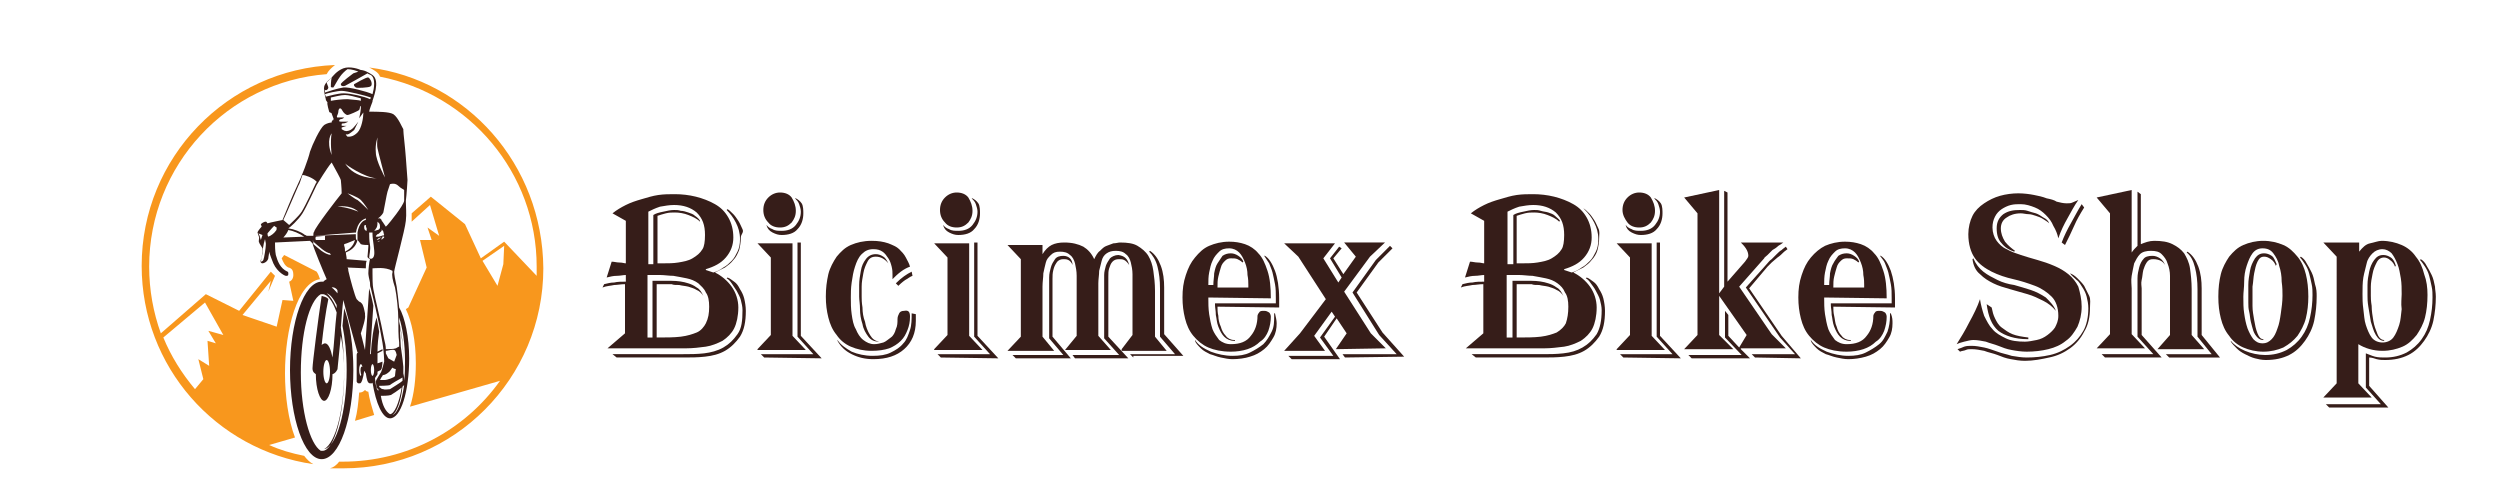
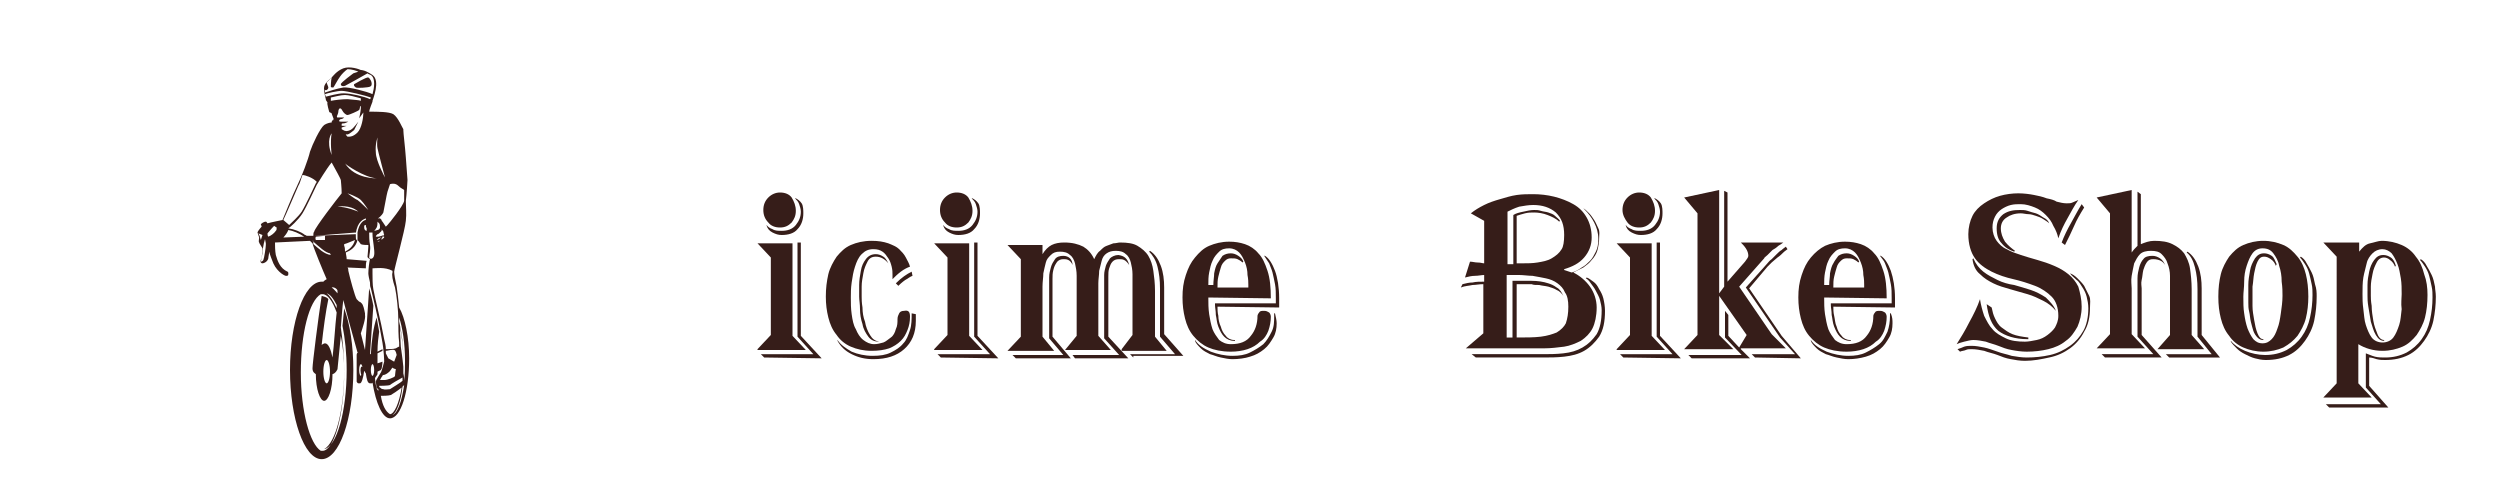
<svg xmlns="http://www.w3.org/2000/svg" version="1.1" id="Layer_1" x="0px" y="0px" viewBox="0 0 300 60" style="enable-background:new 0 0 300 60;" xml:space="preserve">
  <style type="text/css">
	.st0{fill:#361D19;}
	.st1{fill:#F8971D;}
</style>
  <g>
    <g id="Layer_1_00000164483347315380871550000010148118486148428695_">
      <g>
        <path class="st0" d="M47.9,36.9c-0.1-0.9-0.2-1.9-0.3-2.5c-0.2-0.9-0.3-1.5-0.3-1.8s1.3-5,1.4-6.1c0.1-0.8,0-1.8,0-2.3     c0,0,0,0,0-0.1c0.1-0.7,0.2-2.5,0.2-2.5s-0.1-1.2-0.2-2.7c-0.1-1.4-0.3-2.9-0.3-3.3l0,0v-0.1c-0.1-0.1-0.6-1.4-1.2-1.8     c-0.5-0.3-1.9-0.3-2.9-0.3c0-0.2,0.4-1.2,0.4-1.2v-0.1c0-0.1,1-2.4,0-3.1c-0.9-0.6-1.3-0.6-1.4-0.6c-0.2-0.1-1.3-0.5-2.1-0.2     s-1.3,1-1.4,1.1c-0.1,0.1-0.8,0.6-0.9,1.1c-0.1,0.5,0.2,1.5,0.2,1.5V12l0.2,0.3l0,0c-0.1,0.1,0.2,1.1,0.2,1.1     c0,0.1,0.2,0.1,0.3,0.2c0,0.1,0.2,0.5,0.3,0.9L40,14.3l-0.2,0.3v0.1c-0.2,0-0.6,0.1-0.9,0.3c-0.5,0.4-1.4,2.3-1.7,3.2     c-0.2,0.9-1,3-1.5,4s-1.8,4.2-1.8,4.2s-1.5,0.3-1.8,0.4c-0.1-0.1-0.1-0.2-0.2-0.2c-0.3,0-0.6,0.3-0.6,0.3l0.1,0.3     c-0.2,0.2-0.5,0.6-0.5,0.7c0,0,0.1,0.3,0.2,0.6c0,0.2-0.1,0.5,0,0.6c0,0.1,0.3,0.5,0.4,0.7c0,0.5-0.1,1.2-0.2,1.4     c-0.1,0.2,0,0.4,0.2,0.4s0.6-0.2,0.7-0.6c0-0.2,0.1-0.5,0.1-0.8c0.1,0.4,0.3,0.9,0.5,1.4c0.5,1.1,1.5,1.6,1.6,1.5     c0.2,0,0.2-0.1,0.2-0.3s-0.1-0.2-0.1-0.2c-0.9-0.4-1.2-1.3-1.4-2C33,30.1,33,29.4,33,29.1l4.2-0.2c0.1,0.1,0.2,0.2,0.3,0.3     l0.1,0.1c0-0.1,0-0.2,0-0.3c0,0,0,0-0.1-0.1h0.1c0,0,0,0,0,0.1l0,0c0.7,0.6,1.4,1.3,2,1.4l0.1,0.2c-0.8-0.1-1.5-0.8-2.2-1.4l0,0     c0.1,0.5,1.3,3.4,1.7,4.3c-0.2,0.1-0.3,0.2-0.4,0.3c-0.1,0-0.1,0-0.2,0c-2.1,0-3.8,4.8-3.8,10.6s1.7,10.7,3.8,10.7     s3.8-4.8,3.8-10.7c0-2.9-0.4-5.5-1.1-7.4l-0.2,2.1c0.3,1.5,0.5,3.3,0.5,5.3c0,5-1.2,9.2-2.7,9.5c1.4-0.8,2.4-4.7,2.4-9.5     c0-1.9-0.2-3.7-0.4-5.1c0.1-1.3,0.2-2.6,0.3-3.3c0.5,2,1.2,4.5,1.7,6.3H43c-0.1,0-0.2,0.1-0.2,0.3c0,0.7,0,2.4,0,3.2     C42.9,46,43,46,43,46h0.2c0.2,0,0.4-0.7,0.5-1.5l0,0c0.1,0.1,0.1,0.2,0.2,0.3c0.1,0.7,0.2,1.2,0.5,1.2h0.2c0,0,0.1,0,0.1-0.1l0,0     c0.4,2.5,1.2,4.3,2.1,4.3c1.3,0,2.3-3.2,2.3-7.2C49.1,40.5,48.6,38.1,47.9,36.9L47.9,36.9z M31,28l0.5,0.2l-0.2,0.6     C31.2,28.4,31.1,28.1,31,28z M31.9,29.4c0,0.3-0.2,1.6-0.3,1.8s-0.3,0.2-0.3,0.2s0.1-0.6,0.2-1c0-0.3,0.1-1.1,0.3-1.7l0.1,0.5     C31.9,29.2,31.9,29.3,31.9,29.4z M33.1,27.7c-0.2,0.3-0.6,0.6-0.9,0.7c-0.1-0.1-0.1-0.3-0.1-0.4c0.1-0.1,0.4-0.5,0.8-0.9     c0.1,0.1,0.3,0.2,0.3,0.2C33.2,27.5,33.2,27.6,33.1,27.7z M47.4,34.5c0.2,0.9,0.4,2.8,0.4,3.9c0,0.8,0,2,0.1,2.7     c0,0.2,0,0.4,0,0.5l0,0c-0.1,0-0.2,0.1-0.4,0.2c-0.3,0.1-0.9,0.1-1.2,0.1c0-0.4-0.1-0.8-0.2-1.2c-0.4-2.2-1.1-4.9-1.3-6l0,0     c-0.1-0.5-0.1-1.4-0.1-1.9c0-0.2,0-0.3,0-0.4c0-0.1,0-0.2,0-0.2c0.3,0,1.5-0.2,2.4,0.3c0,0.1,0,0.1,0,0.2     C47,33,47.1,33.6,47.4,34.5L47.4,34.5z M47.3,43.4L46.6,43l-0.3-0.6c0-0.1,0-0.2,0-0.3c0.2,0,0.8-0.2,1-0.1     c0.2,0,0.3,0.6,0.3,0.6L47.3,43.4L47.3,43.4z M47.5,44.3c0,0-0.1,0.6-0.1,0.8s-1,0.5-1.2,0.5h-0.6c0.1-0.2,0.2-0.4,0.3-0.5     c0,0,0-0.1,0.1-0.1c0.2,0,0.5-0.2,0.6-0.3c0.2-0.1,0.4-0.5,0.5-0.6C47.1,44.2,47.5,44.3,47.5,44.3L47.5,44.3z M44.4,29.4     c-0.1-0.5-0.1-1.2-0.1-1.5c0.1,0,0.2,0,0.4,0V28v0.1c0,0.7,0.3,2,0.2,2.5c-0.1,0.6-0.6,0.5-0.6,0.3C44.3,30.6,44.5,30,44.4,29.4z      M44.9,27.8L44.9,27.8L44.9,27.8L44.9,27.8z M46,28.3c-0.1,0.1-0.3,0.2-0.4,0.3s-0.3,0.2-0.4,0.2l0,0l0,0l0.2-0.2     c0.1,0,0.2-0.1,0.3-0.1s0.3-0.3,0.3-0.3l-0.2,0.1c0,0-0.3,0.1-0.4,0.1s-0.3,0-0.3,0l0,0l0,0c0,0,0-0.1,0.1-0.2l0.1-0.1     c0.1,0,0.2-0.1,0.2-0.1c0.1-0.1,0.2-0.2,0.3-0.3c0,0,0-0.1,0-0.2c0,0.1,0.2,0.2,0.2,0.3c0,0.1,0.1,0.4,0.1,0.4     C46,28.2,46,28.3,46,28.3L46,28.3z M46.1,28.5L46,28.6c0,0-0.1,0-0.1,0.1c0,0-0.1,0-0.3,0.1c0.1,0,0.2-0.1,0.2-0.2     c0,0,0.1-0.2,0.2-0.2C46.1,28.3,46.1,28.4,46.1,28.5z M45.3,29L45.3,29L45.3,29L45.3,29L45.3,29c0,0,0.1-0.1,0.3-0.1     C45.5,29,45.3,29,45.3,29L45.3,29z M45.3,29.7c0-0.1,0-0.1,0-0.2v-0.2l0,0C45.3,29.4,45.3,29.5,45.3,29.7L45.3,29.7z M45.5,27.5     c-0.1,0.1-0.2,0.1-0.2,0.1s-0.3,0.1-0.4,0.1c0.1-0.1,0.2-0.2,0.3-0.4c0.1-0.2,0.1-0.5,0.1-0.7c0,0,0.1,0.1,0.2,0.2     c0.1,0.1,0.1,0.4,0.1,0.5C45.6,27.4,45.5,27.5,45.5,27.5z M46.8,22.1c0.3-0.1,0.7-0.1,1,0.2c0.3,0.3,0.6,0.4,0.7,0.5     c0,0.5,0,1,0,1.3c-0.1,0.6-1.8,2.7-2,2.9c-0.1,0.1-0.1,0.1-0.2,0.2l-0.4-0.6l-0.1-0.1v-0.1l-0.1-0.1l0,0c0,0,0,0-0.1-0.1h-0.1     c-0.1,0-0.2,0-0.3,0.1l0,0l0,0c0.2-0.1,0.6-0.4,0.8-0.8c0.1-0.4,0.4-2.2,0.5-2.5L46.8,22.1L46.8,22.1z M45.3,16.5     c0,0-0.1,0.8,0,1.3s0.9,3.5,0.9,3.5s-1.1-2-1.1-3C45,17.3,45.3,16.5,45.3,16.5L45.3,16.5z M45.2,21.4c0,0-2.6,0.1-3.8-1.8     C41.4,19.7,43.7,21.3,45.2,21.4z M41,15.1c0-0.1,0-0.1,0-0.2c0-0.1,0.2-0.1,0.3-0.1s0.5-0.2,0.5-0.2h-0.2c0,0-0.4,0-0.6,0     s-0.3,0-0.3-0.1s0.1-0.2,0.2-0.2c0.2,0,0.4-0.2,0.4-0.2s-0.2,0-0.3,0s-0.4,0-0.5,0s-0.1-0.2,0-0.3c0-0.1,0.1-0.2,0.1-0.4     s0.1-0.4,0.2-0.4c0.1,0,0.2,0.1,0.3,0.3s0.4,0.5,0.6,0.5c0.2,0,1.3-0.5,1.4-0.6c0,0,0.1-0.2,0.1-0.4l0.1-0.1c0,0.1,0,0.3,0,0.3     c0,0.3-0.2,1.2-0.2,1.2s0.3-0.4,0.5-0.7l0,0v0.1c0,0.5-0.2,1.8-0.7,2.3s-0.9,0.5-1,0.5s-0.2,0-0.2,0c-0.1-0.1-0.2-0.2-0.2-0.3     c0.2,0.1,0.2,0,0.3,0s0.7-0.5,0.7-0.5l0.5-1c0,0-0.6,0.8-0.8,0.9c-0.1,0.1-0.5,0.3-0.8,0.2c-0.1,0-0.2-0.1-0.4-0.2     c0,0,0-0.1,0-0.2l0.6-0.2L41,15.1L41,15.1z M43,25.4c0,0-1.4-0.6-2.5-0.6C40.5,24.8,42,24.5,43,25.4z M42.7,28.4     c0-0.1,0-0.2,0-0.4c0.2-1.5,1-1.7,1.2-1.8v0.1v0.1c-0.2,0-0.8,0.3-1,1.5c0,0.1,0,0.2,0,0.4c0,0.1,0,0.2,0,0.4c0,0.1,0,0.1,0,0.2     l-0.1-0.1l0,0l0,0l0,0l0,0C42.7,28.7,42.7,28.6,42.7,28.4L42.7,28.4z M43.9,27c0,0.1,0,0.2,0.1,0.4c0,0,0,0,0,0.1     c0,0,0,0.1,0,0.2c-0.1,0-0.2-0.1-0.2-0.1c-0.1-0.1-0.1-0.3-0.1-0.4C43.7,27,43.8,27,43.9,27L43.9,27z M42.9,24     c-0.3-0.1-1.2-0.8-1.2-0.8s1.2,0.4,1.6,0.8s0.9,1.2,0.9,1.2S43.2,24.2,42.9,24L42.9,24z M39,11.1c0-0.1,0-0.3-0.1-0.4     c0.2,0.3,0.5,0,0.5-0.2c0-0.1-0.2-0.5-0.2-0.6c0.3-0.3,0.6-0.6,0.6-0.6c-0.1,0.4-0.1,1.1-0.1,1.1c0,0.1,0.2,0.1,0.3,0.1     c0.1-0.1,0.5-0.9,0.8-1.3c0.2-0.3,0.6-0.7,0.9-0.9c0.5,0,1.1,0.2,1.3,0.3l-0.6,0.2c0,0-1.5,1.1-1.5,1.3s0.2,0.3,0.5,0.2     c0.2-0.1,2.2-1.2,2.7-1.5c0.1,0.1,0.2,0.1,0.4,0.2c0.6,0.4,0.4,1.6,0.2,2.3c-0.6-0.3-2.9-0.9-3.5-0.8C40.5,10.6,39.3,11,39,11.1     L39,11.1z M39.1,11.6c0-0.1-0.1-0.2-0.1-0.3c0.2-0.1,1.5-0.4,2-0.4c0.6,0,3,0.6,3.5,0.8c0,0.1-0.1,0.2-0.1,0.2     c-0.6-0.3-2.3-0.7-3.1-0.7h-0.1C40.6,11.2,39.5,11.5,39.1,11.6L39.1,11.6z M39.7,12.1v-0.4c0.5-0.1,1.2-0.3,1.7-0.3     c0.4,0,1.2,0.2,1.9,0.4c0,0.1,0,0.2,0,0.3l0,0c-0.2-0.1-0.7-0.1-1.6-0.2C41.1,11.9,40.2,12,39.7,12.1L39.7,12.1z M39.8,16     c-0.2,1,0,2.6,0,2.6C39.1,16.8,39.8,16,39.8,16z M35.8,22.3c0.2-0.3,0.3-0.8,0.5-1.3c0.3,0,1.2,0.3,1.7,0.8     c0,0.1-0.1,0.2-0.1,0.2c-0.2,0.4-1.2,2.6-1.7,3.4C35.8,26,35,26.7,34.7,27L34,26.4C34.3,25.8,35.4,23.2,35.8,22.3L35.8,22.3z      M34,28.5c0.2-0.2,0.5-0.6,0.6-0.9c0.6,0.1,1.3,0.4,1.9,0.8L34,28.5L34,28.5z M37.6,28.3h-0.8c0,0-0.1-0.1-0.2-0.1     c-0.5-0.4-1.3-0.7-2-0.8c0.2-0.1,1.2-1,1.7-1.8s1.5-3,1.7-3.4c0.2-0.3,1.2-2,1.8-2.7c0.5,0.9,1.1,2,1.1,2.1s0.1,0.9,0.1,1.6     c-0.5,0.6-3.2,4.1-3.3,4.6C37.6,27.9,37.6,28.1,37.6,28.3z M39,28.8h-1.1c0,0-0.1-0.2,0-0.4l1.1-0.1C39,28.4,39,28.6,39,28.8     L39,28.8z M40.4,36.6c0,0.1,0,0.3,0,0.4c-0.4-0.9-0.8-1.5-1.2-1.8C39.6,35.3,40,35.8,40.4,36.6z M39.8,34.5     c0.3-0.1,0.7,0.2,0.7,0.4c0,0,0,0.2,0,0.3C40.3,35,40.1,34.7,39.8,34.5L39.8,34.5z M41.3,44.7c0,5.1-1.2,9.4-2.6,9.4     c-0.1,0-0.1,0-0.2,0c-1.3-0.8-2.4-4.7-2.4-9.4s1-8.6,2.4-9.4c0.1,0,0.1,0,0.2,0c0.6,0,1.2,0.8,1.7,2.2c-0.2,1.7-0.3,3.8-0.5,5.4     c-0.2-1-0.5-1.7-0.9-1.7c-0.1,0-0.3,0.1-0.4,0.2c0.2-1.9,0.5-4.1,0.8-5.5c-0.2-0.3-0.6-0.3-0.8-0.4c-0.4,2.6-1.1,8.1-1.1,8.7     c0,0.5,0.3,0.6,0.4,0.7c0,1.8,0.5,3.2,1,3.2s1-1.4,1-3.2c0.4-0.1,0.6-0.6,0.6-0.6s0.2-2,0.4-4C41.2,41.8,41.3,43.2,41.3,44.7z      M39.6,44.6c0,0.8-0.2,1.4-0.4,1.4s-0.4-0.6-0.4-1.4s0.2-1.4,0.4-1.4S39.6,43.8,39.6,44.6z M37.7,28.3l5-0.4v0.2L37.7,28.3     L37.7,28.3z M41.3,29.5v-0.2c0.4-0.1,1-0.4,1.3-0.5l0,0l0,0c-0.2,0.8-0.8,1.2-1.2,1.4C41.4,30,41.4,29.7,41.3,29.5z M43.3,44.8     L43.3,44.8c0.1,0.2,0,0.3,0,0.3c-0.1,0-0.2-0.3-0.2-0.7s0.1-0.7,0.2-0.7c0.1,0,0.1,0.1,0.2,0.3h-0.1C43.3,44,43.2,44.3,43.3,44.8     L43.3,44.8z M44.7,45.1c-0.1,0-0.2-0.3-0.2-0.7s0.1-0.7,0.2-0.7s0.2,0.3,0.2,0.7S44.8,45.1,44.7,45.1z M45.2,46.6     c-0.1-0.3-0.2-1-0.2-1.2c0-0.1,0.2-0.3,0.3-0.5c0-0.1,0-0.2,0-0.3l0.4-0.2c0-0.1,0.1-0.1,0.1-0.2c0-0.1,0.1-0.4,0.1-0.8l-0.6,0.2     c0-0.1,0-0.3,0-0.4c0-0.3,0-0.6,0-0.8l0.6-0.3c0,0,0-0.1,0-0.2l-0.6,0.3c0-0.9,0.1-1.7,0.2-2.4c-0.1-0.6-0.2-1.2-0.3-1.7     c-0.4,1.2-0.6,2.7-0.7,4.4h-0.1l0.4-5.8c-0.1-0.6-0.3-1.4-0.5-2.1L43.8,42l-0.5-2c0.2-0.6,0.6-1.8,0.5-2.2c0-0.1,0-0.1,0-0.2     c-0.1-0.5-0.2-1-0.4-1.2c-0.1-0.1-0.2-0.2-0.3-0.2c-0.1-0.1-0.2-0.2-0.3-0.3c-0.2-0.3-0.8-2.5-1-3.4c0-0.1,0-0.3-0.1-0.4l2.2,0.1     c0-0.3,0-0.7,0.1-0.9l-2.4-0.2c0-0.3-0.1-0.6-0.1-0.8l0,0c0.5-0.2,1.2-0.6,1.4-1.5l0,0c0.2,0.2,0.3,0.4,0.4,0.5     c0.2,0.1,0.7,0.1,0.9,0.1c0,0.1,0,0.1,0,0.2c0,0.3-0.1,1-0.1,1.2c0,0.1,0.1,0.2,0.3,0.3c-0.1,0.3-0.2,1.3-0.2,1.7     c0,0.2,0.1,0.7,0.2,1.1c0,0.2,0,0.5,0.1,0.7c0.1,0.4,0.9,3.6,1.3,6c0.3,1.5,0.3,2.8,0.3,2.8s-0.3,1.2-0.4,1.3     c-0.1,0.2-0.6,0.9-0.6,1.1c0,0.2,0.1,0.7,0.1,0.7c0,0.1,0.1,0.1,0.2,0.2v0.2C45.4,46.9,45.3,46.8,45.2,46.6L45.2,46.6z      M45.5,46.3c0,0,1.1,0,1.3-0.1c0.1-0.1,1.1-0.7,1.5-0.9c0,0.2,0,0.3,0,0.4c-0.2,0.2-1.2,0.8-1.5,1c-0.2,0-0.6,0.1-0.8,0     c-0.2,0-0.3-0.1-0.4-0.2C45.5,46.5,45.5,46.4,45.5,46.3L45.5,46.3z M48,39.2c0.2,1.1,0.4,2.5,0.4,4.1c0,0.2,0,0.5,0,0.7     c-0.1-1.1-0.3-2.3-0.3-2.4C48.1,41.4,48,40.2,48,39.2L48,39.2z M46.8,49.7C46.8,49.7,46.7,49.7,46.8,49.7c-0.5-0.3-0.9-1-1.1-2.2     c0.2,0,0.9,0,1.2-0.1c0.2-0.1,0.8-0.5,1.3-0.9C47.9,48.4,47.3,49.7,46.8,49.7z M47.1,49.8c0.5-0.3,1-1.6,1.2-3.4     c0.1-0.1,0.1-0.1,0.2-0.2C48.2,48.2,47.7,49.6,47.1,49.8z M48.5,45.8L48.5,45.8L48.5,45.8L48.5,45.8L48.5,45.8z M48.4,44.8     c0-0.5,0-1,0-1.5c0-1.9-0.2-3.5-0.5-4.7c0-0.1,0-0.1,0-0.2c0-0.1,0-0.2,0-0.3c0.4,1.2,0.7,3.1,0.7,5.2c0,0.8,0,1.6-0.1,2.4     C48.5,45.5,48.5,45.2,48.4,44.8z M42.7,10.5c0.2,0.1,1.5,0,1.7-0.1s0.2-0.2,0.2-0.4s-0.2-0.6-0.4-0.7c-0.2-0.1-1.7,0.8-1.7,0.8     C42.4,10.3,42.6,10.4,42.7,10.5L42.7,10.5z" />
-         <path class="st1" d="M44.2,47c-0.2,0-0.3-0.1-0.4-0.2c-0.2,0.2-0.4,0.3-0.6,0.3h-0.1c-0.1,1.2-0.2,2.3-0.5,3.4l2.3-0.7     C44.6,48.8,44.3,47.8,44.2,47z M44.3,8.1c0.2,0.1,0.4,0.2,0.7,0.4s0.5,0.4,0.6,0.7C56.3,11.3,64.4,20.7,64.4,32     c0,0.4,0,0.7,0,1.1L60.5,29l-2.8,2l-1.9-4.1l-4.1-3.3l-2.3,2c0,0.3,0,0.6,0,1l2.2-2l1.1,3.7l-1.4-1l0.5,1.5h-1.4l0.8,3.3L49,36.9     l-0.3,0.2c0.7,1.4,1.2,3.8,1.2,6.5c0,1.8-0.2,3.7-0.7,5.2L60,45.7c-4.2,5.9-11.1,9.7-18.9,9.7c-0.2,0-0.3,0-0.4,0     c-0.3,0.4-0.7,0.7-1.1,0.8c0.5,0,1,0,1.6,0c13.3,0,24-10.8,24-24C65.1,19.7,56,9.6,44.3,8.1L44.3,8.1z M60.4,31.7l-0.7,2.6     l-1.8-3l2.6-1.8L60.4,31.7L60.4,31.7z M40.2,7.8C27.3,8.3,17,18.9,17,31.9C17,44,25.9,54,37.6,55.7c-0.4-0.2-0.8-0.6-1.1-1     c-1.5-0.3-2.9-0.7-4.2-1.3l3.1-0.9c-0.8-2.1-1.2-5-1.2-7.7c0-5.3,1.5-10.9,4.2-11.3c-0.1-0.3-0.2-0.6-0.4-0.9l-3.9-2L33.8,31     c0.2,0.5,0.4,0.9,0.8,1.1c0.1,0,0.3,0.1,0.4,0.2c0.1,0.1,0.2,0.3,0.2,0.7s-0.2,0.7-0.5,0.8l0.5,2.3L33.9,36l-0.7,3.2l-4.1-1.4     l3.4-4.1L32.2,35l0.8-1.9c-0.2-0.2-0.3-0.3-0.5-0.5l-3.8,4.7l-4-2L19.3,40c-0.9-2.5-1.4-5.2-1.4-8c0-12.2,9.4-22.2,21.3-23.1l0,0     C39.4,8.5,39.7,8.2,40.2,7.8L40.2,7.8z M24.6,36.3l2.2,3.9L25,39.7l0.9,1.5l-1-0.3l0.2,3l-1.3-0.8l0.6,2.4l-1,1.2     c-1.6-1.9-2.9-4-3.8-6.2L24.6,36.3L24.6,36.3z" />
      </g>
    </g>
  </g>
  <g>
-     <path class="st0" d="M88.9,28.5c0,0.6-0.1,1.1-0.2,1.5c-0.2,0.5-0.4,0.9-0.7,1.2c-0.3,0.4-0.6,0.6-1,0.9c-0.4,0.2-0.8,0.4-1.2,0.6   c0.8,0.4,1.5,1,2,1.7s0.8,1.6,0.8,2.5c0,1-0.2,1.9-0.5,2.5s-0.8,1.1-1.4,1.5c-0.6,0.3-1.3,0.6-2,0.7s-1.6,0.2-2.4,0.2h-9.4L75,40   v-5.9c-0.5,0-0.9,0.1-1.3,0.1c-0.4,0.1-0.9,0.1-1.4,0.3l0.2-0.4c0.4-0.1,0.8-0.2,1.2-0.2c0.4-0.1,0.9-0.1,1.4-0.1V33   c-0.3,0-0.7,0.1-1.1,0.1s-0.8,0.1-1.2,0.2l0.6-1.9c0.3,0,0.6,0.1,0.9,0.1c0.4,0,0.6,0.1,0.8,0.1v-5.1l-1.6-0.9c0.5-0.4,1-0.7,1.6-1   s1.2-0.5,1.9-0.7c0.7-0.2,1.3-0.4,2-0.5s1.3-0.1,2-0.1c0.8,0,1.7,0.1,2.5,0.3c0.8,0.2,1.6,0.5,2.3,0.9c0.7,0.4,1.2,0.9,1.6,1.6   s0.6,1.5,0.6,2.4s-0.3,1.7-0.9,2.4c-0.6,0.7-1.4,1.1-2.4,1.4v0.1c0.3,0.1,0.6,0.2,0.9,0.3c0.4-0.1,0.8-0.3,1.2-0.6   c0.4-0.2,0.7-0.5,1-0.8s0.5-0.7,0.7-1.1s0.3-0.9,0.3-1.5c0-0.8-0.2-1.4-0.5-2s-0.7-1.1-1.1-1.5l0.1-0.1c0.2,0.1,0.4,0.3,0.7,0.6   c0.2,0.2,0.4,0.5,0.6,0.8s0.3,0.6,0.5,1S88.9,28.1,88.9,28.5z M89.5,37.3c0,1.3-0.2,2.3-0.7,3.1c-0.5,0.7-1.1,1.3-1.8,1.7   c-0.7,0.4-1.5,0.6-2.4,0.7c-0.9,0.1-1.7,0.1-2.6,0.1h-8l-0.5-0.4H82c0.8,0,1.6,0,2.5-0.1c0.8-0.1,1.6-0.3,2.3-0.7s1.2-0.9,1.7-1.6   s0.6-1.6,0.6-2.9c0-0.4-0.1-0.8-0.2-1.2s-0.3-0.7-0.5-1.1c-0.2-0.3-0.4-0.6-0.6-0.9c-0.2-0.3-0.4-0.5-0.6-0.6l0.1-0.1   c0.3,0.1,0.5,0.3,0.8,0.5s0.5,0.5,0.7,0.9c0.2,0.3,0.4,0.7,0.5,1.1S89.5,36.8,89.5,37.3z M84.6,28.2c0-1.2-0.3-2-1-2.7   c-0.7-0.6-1.6-0.9-2.7-0.9c-0.6,0-1.1,0.1-1.7,0.2c-0.6,0.2-1,0.4-1.4,0.6v6.3h0.6v-5.9c0.3-0.2,0.7-0.3,1.2-0.4   c0.4-0.1,0.9-0.2,1.3-0.2c0.3,0,0.5,0,0.8,0.1c0.3,0,0.6,0.1,0.9,0.2s0.6,0.2,0.8,0.4c0.3,0.2,0.5,0.4,0.6,0.6l0,0.1   c-0.4-0.4-0.9-0.6-1.4-0.8s-1.1-0.3-1.6-0.3c-0.4,0-0.7,0-1.1,0.1s-0.7,0.2-1,0.3v5.7h0.7c0.6,0,1.2,0,1.8-0.1s1.2-0.2,1.7-0.5   s0.9-0.6,1.2-1.1C84.5,29.6,84.6,29,84.6,28.2z M85.1,36.8c0-0.7-0.1-1.3-0.4-1.7c-0.2-0.5-0.6-0.8-0.9-1.1   c-0.4-0.3-0.9-0.5-1.4-0.6s-1-0.2-1.6-0.3c-0.5,0-1.1-0.1-1.6-0.1s-1,0-1.5,0v7.5h0.6v-6.8h0.3c0.6,0,1.3,0,2,0s1.4,0.1,2,0.3   c0.3,0.1,0.6,0.2,1,0.5c0.4,0.2,0.6,0.6,0.8,1l0,0c-0.2-0.3-0.5-0.6-0.8-0.7c-0.3-0.2-0.7-0.3-1-0.4c-0.4-0.1-0.7-0.1-1.1-0.2   c-0.4,0-0.7,0-0.9-0.1c-0.3,0-0.6,0-0.9,0c-0.4,0-0.7,0-0.9,0v6.4c1.1,0,2.1,0,2.9-0.1s1.4-0.3,1.9-0.5s0.9-0.7,1.1-1.1   C85,38.2,85.1,37.6,85.1,36.8z" />
    <path class="st0" d="M90.9,41.9l1.6-1.7v-9.3l-1.6-1.7h4.2v11.1l1.6,1.7h-5.8V41.9z M91.7,42.9l-0.4-0.4h6.3l-1.9-2.1V29.1h0.4   v11.2l2.5,2.7L91.7,42.9L91.7,42.9z M95.5,25.3c0,0.6-0.2,1-0.5,1.4c-0.4,0.4-0.8,0.6-1.4,0.6s-1.1-0.2-1.4-0.6   c-0.4-0.4-0.6-0.9-0.6-1.5s0.2-1.1,0.6-1.5s0.9-0.6,1.4-0.6c0.6,0,1.1,0.2,1.4,0.6C95.3,24.2,95.5,24.7,95.5,25.3z M96.4,25.6   c0,0.7-0.2,1.4-0.7,1.9c-0.4,0.5-1.1,0.7-1.9,0.7c-0.4,0-0.7-0.1-1.1-0.3c-0.4-0.2-0.6-0.5-0.7-0.8V27c0.1,0.2,0.4,0.4,0.7,0.5   c0.3,0.2,0.7,0.2,1.1,0.2c0.7,0,1.3-0.2,1.7-0.7c0.4-0.5,0.6-1,0.6-1.6c0-0.3-0.1-0.6-0.2-0.9s-0.3-0.5-0.5-0.7h0.1   c0.2,0.1,0.5,0.3,0.7,0.6S96.4,25.3,96.4,25.6z" />
    <path class="st0" d="M112.1,41.9l1.6-1.7v-9.3l-1.6-1.7h4.2v11.1l1.6,1.7h-5.8V41.9z M112.9,42.9l-0.4-0.4h6.3l-1.9-2.1V29.1h0.4   v11.2l2.5,2.7L112.9,42.9L112.9,42.9z M116.7,25.3c0,0.6-0.2,1-0.5,1.4c-0.4,0.4-0.8,0.6-1.4,0.6s-1.1-0.2-1.4-0.6   c-0.4-0.4-0.6-0.9-0.6-1.5s0.2-1.1,0.6-1.5s0.9-0.6,1.4-0.6c0.6,0,1.1,0.2,1.4,0.6C116.5,24.2,116.7,24.7,116.7,25.3z M117.6,25.6   c0,0.7-0.2,1.4-0.7,1.9c-0.4,0.5-1.1,0.7-1.9,0.7c-0.4,0-0.7-0.1-1.1-0.3c-0.4-0.2-0.6-0.5-0.7-0.8V27c0.1,0.2,0.4,0.4,0.7,0.5   c0.3,0.2,0.7,0.2,1.1,0.2c0.7,0,1.3-0.2,1.7-0.7c0.4-0.5,0.6-1,0.6-1.6c0-0.3-0.1-0.6-0.2-0.9s-0.3-0.5-0.5-0.7h0.1   c0.2,0.1,0.5,0.3,0.7,0.6S117.6,25.3,117.6,25.6z" />
    <path class="st0" d="M109.2,38c0,0.6-0.1,1.1-0.3,1.6c-0.2,0.5-0.4,0.9-0.8,1.3c-0.4,0.4-0.9,0.7-1.4,0.9c-0.6,0.2-1.3,0.3-2.1,0.3   c-1,0-1.8-0.2-2.5-0.5s-1.3-0.8-1.7-1.4c-0.5-0.6-0.8-1.3-1-2.1s-0.3-1.6-0.3-2.5c0-1,0.1-1.8,0.3-2.7c0.2-0.8,0.6-1.5,1-2.1   c0.5-0.6,1-1.1,1.7-1.4s1.5-0.5,2.5-0.5c0.8,0,1.4,0.1,2,0.3c0.5,0.2,1,0.4,1.3,0.7s0.6,0.6,0.8,1c0.2,0.4,0.4,0.7,0.5,1.1   c-0.3,0.1-0.7,0.3-1.1,0.6s-0.7,0.6-1,0.9V33c0-0.3,0-0.6-0.1-1c-0.1-0.4-0.2-0.7-0.4-1c-0.2-0.3-0.4-0.6-0.7-0.8   c-0.3-0.2-0.6-0.3-1.1-0.3c-0.6,0-1,0.2-1.4,0.6s-0.6,0.9-0.8,1.5c-0.2,0.6-0.3,1.2-0.4,1.9s-0.1,1.3-0.1,1.8c0,0.7,0,1.3,0.1,2   s0.2,1.3,0.5,1.8c0.2,0.5,0.5,1,0.9,1.3s0.8,0.5,1.3,0.5c0.4,0,0.7-0.1,1.1-0.2c0.3-0.1,0.6-0.4,0.9-0.6s0.5-0.6,0.6-1   c0.2-0.4,0.2-0.8,0.2-1.2c0-0.3,0.1-0.5,0.2-0.7s0.3-0.3,0.6-0.3C109,37.2,109.2,37.4,109.2,38z M109.9,37.7c0,0.1,0,0.2,0,0.4   s0,0.3,0,0.4c0,1.5-0.5,2.6-1.4,3.4c-0.9,0.8-2.1,1.2-3.7,1.2c-1,0-1.8-0.2-2.6-0.6s-1.3-0.9-1.7-1.6v-0.1c0.4,0.6,1,1,1.7,1.4   c0.7,0.3,1.6,0.5,2.5,0.5s1.6-0.1,2.2-0.4c0.6-0.3,1.1-0.6,1.5-1.1c0.4-0.4,0.6-1,0.8-1.6c0.2-0.6,0.2-1.3,0.2-2L109.9,37.7   L109.9,37.7z M106.6,31.6c-0.4-0.5-0.9-0.8-1.5-0.8c-0.5,0-0.8,0.2-1,0.6s-0.4,0.8-0.5,1.4s-0.2,1-0.2,1.6c0,0.5,0,0.9,0,1.2   s0,0.7,0.1,1.3c0,0.6,0.1,1.2,0.3,1.7c0.1,0.6,0.3,1.1,0.6,1.6c0.3,0.5,0.6,0.7,1.1,0.8l0,0c-0.6,0-1-0.2-1.3-0.6   c-0.3-0.4-0.6-0.9-0.7-1.5c-0.2-0.6-0.3-1.2-0.3-1.8s-0.1-1.1-0.1-1.5c0-0.3,0-0.8,0-1.4c0-0.6,0.1-1.1,0.2-1.7   c0.1-0.6,0.3-1,0.6-1.4c0.3-0.4,0.7-0.6,1.2-0.6c0.3,0,0.6,0.1,0.9,0.3C106.2,30.9,106.4,31.2,106.6,31.6L106.6,31.6z M109.5,33.1   c-0.3,0.1-0.5,0.3-0.7,0.4c-0.2,0.1-0.6,0.4-1,0.8l-0.3-0.3c0.7-0.7,1.3-1.1,1.9-1.4L109.5,33.1z" />
    <path class="st0" d="M134.6,41.9l1.3-1.7v-5.8c0-0.5,0-1,0-1.5s-0.1-1-0.2-1.4s-0.3-0.8-0.6-1c-0.3-0.3-0.7-0.4-1.2-0.4   s-0.8,0.1-1.1,0.3c-0.3,0.2-0.5,0.5-0.6,0.9s-0.2,0.8-0.3,1.2c0,0.5-0.1,1-0.1,1.5v6.3l1.5,1.7h-5.5l1.4-1.7v-5.5   c0-0.6,0-1.1,0-1.7s-0.1-1-0.2-1.5c-0.1-0.4-0.3-0.8-0.6-1c-0.3-0.3-0.7-0.4-1.2-0.4s-0.8,0.1-1.1,0.4s-0.5,0.5-0.6,0.9   s-0.2,0.8-0.3,1.3c0,0.5-0.1,1-0.1,1.6v6l1.4,1.7h-5.6l1.6-1.7v-9.3l-1.6-1.7h4.2v1.1c0.3-0.5,0.7-0.9,1.1-1.1s0.9-0.3,1.5-0.3   c1,0,1.7,0.2,2.3,0.5c0.5,0.3,1,0.8,1.3,1.5c0.2-0.4,0.4-0.8,0.7-1c0.3-0.3,0.5-0.5,0.8-0.6s0.5-0.2,0.8-0.3c0.3,0,0.6-0.1,0.8-0.1   c0.9,0,1.6,0.1,2.1,0.4s1,0.7,1.3,1.2s0.5,1.1,0.6,1.8s0.2,1.5,0.2,2.4v5.5l1.4,1.7h-5.4V41.9z M128.7,31.8   c-0.1-0.3-0.3-0.5-0.5-0.6s-0.4-0.1-0.6-0.1c-0.3,0-0.6,0.1-0.8,0.4s-0.3,0.5-0.4,0.9c-0.1,0.4-0.1,0.7-0.1,1.1c0,0.4,0,0.7,0,1   v5.9l2.2,2.6h-6.6l-0.4-0.4h6.1l-1.7-2v-6.1c0-0.3,0-0.7,0-1.2s0.1-0.8,0.2-1.2c0.1-0.4,0.3-0.7,0.5-1s0.6-0.4,1-0.4   c0.3,0,0.6,0.1,0.8,0.3C128.6,31.2,128.7,31.5,128.7,31.8L128.7,31.8z M135.5,31.8c-0.2-0.3-0.4-0.5-0.6-0.6   c-0.2-0.1-0.4-0.1-0.6-0.1c-0.4,0-0.6,0.1-0.8,0.3c-0.2,0.2-0.3,0.5-0.4,0.8s-0.1,0.6-0.1,1c0,0.3,0,0.6,0,0.8v6.4l2.4,2.6H129   l-0.3-0.4h5.6l-1.8-2V34c0-0.3,0-0.6,0-1s0.1-0.7,0.2-1.1c0.1-0.3,0.3-0.6,0.5-0.9c0.2-0.2,0.6-0.4,1-0.4   C134.9,30.7,135.3,31,135.5,31.8L135.5,31.8z M136,42.9l-0.4-0.4h5.4l-1.8-2.1v-5.8c0-1-0.1-1.8-0.3-2.6s-0.6-1.4-1-1.8l0.1-0.1   c0.6,0.4,1,1,1.3,1.8c0.3,0.8,0.4,1.7,0.4,2.6v5.6l2.3,2.6h-6V42.9z" />
    <path class="st0" d="M145,35.7c0,0.7,0,1.3,0.1,2c0.1,0.6,0.2,1.2,0.4,1.8c0.2,0.5,0.5,0.9,0.8,1.3c0.4,0.3,0.8,0.5,1.4,0.5   c1.1,0,1.9-0.3,2.4-1c0.5-0.6,0.8-1.4,0.8-2.4c0-0.1,0.1-0.3,0.2-0.4c0.1-0.2,0.3-0.2,0.6-0.2s0.4,0.1,0.6,0.2   c0.1,0.1,0.2,0.3,0.2,0.5c0,0.6-0.1,1.1-0.3,1.7c-0.2,0.5-0.5,1-1,1.3c-0.4,0.4-0.9,0.7-1.5,0.9s-1.3,0.3-2,0.3   c-1.1,0-2-0.2-2.7-0.5s-1.3-0.8-1.8-1.4c-0.5-0.6-0.8-1.3-1-2.1s-0.3-1.6-0.3-2.5c0-1,0.1-1.8,0.4-2.7s0.6-1.5,1.1-2.1   s1-1.1,1.7-1.4s1.5-0.5,2.4-0.5c0.7,0,1.3,0.1,1.9,0.3c0.6,0.2,1.2,0.6,1.6,1.1c0.5,0.5,0.8,1.2,1.1,2.1c0.3,0.9,0.4,2,0.4,3.3   L145,35.7L145,35.7z M153.2,38.8c0,0.6-0.1,1.2-0.4,1.7c-0.3,0.5-0.6,1-1.1,1.4s-1,0.7-1.7,0.9c-0.6,0.2-1.4,0.3-2.1,0.3   c-0.5,0-0.9-0.1-1.4-0.2c-0.5-0.1-0.9-0.3-1.3-0.4c-0.4-0.2-0.8-0.4-1.1-0.7s-0.6-0.6-0.7-0.9v-0.1c0.4,0.6,1,1,1.9,1.4   c0.8,0.3,1.7,0.5,2.6,0.5c0.8,0,1.5-0.1,2.1-0.4s1.1-0.6,1.6-1c0.4-0.4,0.7-0.9,1-1.5s0.3-1.2,0.3-1.9v-0.3h0.1   C153.1,38.1,153.2,38.4,153.2,38.8z M149.8,34.2c0-0.3,0-0.7-0.1-1.2c0-0.5-0.1-1-0.3-1.5s-0.4-0.9-0.7-1.2s-0.7-0.5-1.2-0.5   s-0.9,0.1-1.2,0.4s-0.6,0.6-0.8,1.1c-0.2,0.4-0.3,0.9-0.4,1.4c-0.1,0.5-0.1,1-0.1,1.5h0.6c0-0.5,0.1-1,0.1-1.4   c0.1-0.5,0.2-0.9,0.4-1.2s0.4-0.6,0.6-0.9c0.3-0.2,0.6-0.3,1-0.3c0.3,0,0.6,0.1,0.9,0.3c0.3,0.2,0.5,0.4,0.6,0.7l-0.1,0.1   c-0.2-0.2-0.4-0.3-0.6-0.4c-0.2-0.1-0.5-0.1-0.8-0.1s-0.5,0.1-0.7,0.3c-0.2,0.2-0.4,0.4-0.5,0.8c-0.1,0.3-0.2,0.7-0.3,1.1   c-0.1,0.4-0.1,0.8-0.1,1.3h3.7V34.2z M146.1,36.8L146.1,36.8c0,0.3,0,0.7,0.1,1.1c0,0.4,0.1,0.9,0.3,1.3c0.1,0.4,0.3,0.8,0.6,1.1   c0.2,0.3,0.6,0.5,1,0.5h0.1v0.1h-0.1c-0.5,0-0.9-0.2-1.2-0.5s-0.5-0.7-0.7-1.2s-0.2-1-0.3-1.4c0-0.5-0.1-0.9-0.1-1.2v-0.2h7.3v-0.6   c0-0.6,0-1.2-0.1-1.7s-0.2-1-0.3-1.4s-0.3-0.8-0.4-1.1c-0.2-0.3-0.4-0.6-0.6-0.9h0.1c0.5,0.3,0.9,1,1.2,1.8s0.5,2,0.5,3.3v1.1   L146.1,36.8L146.1,36.8z" />
-     <path class="st0" d="M160.3,41.9l1.3-1.9l-1.2-1.8l-1.5,2.2l1.9,2.7H155l-0.4-0.4h5.4l-1.6-2.2l1.8-2.5l-0.4-0.6l-2.1,2.9l1.3,1.8   h-4.9L156,40l3.1-4.1l-3.3-5.1l-1.7-1.6h6.1l-1.4,1.8l1.8,2.9l0.4-0.6l-1.4-2.3l1.1-1.4l0.3,0.2l-1,1.2l1.2,1.9l1.5-2.1l-1.4-1.7   h4.9l-1.8,1.7l-3.1,4.2l3.2,5l1.8,1.8L160.3,41.9L160.3,41.9z M161.4,42.9l-0.3-0.4h6.5l-2.1-2.3l-3.2-5.1l2.8-3.9l1.7-1.7l0.3,0.3   l-1.7,1.7l-2.6,3.6l3.1,4.8l2.6,2.9L161.4,42.9L161.4,42.9z" />
    <path class="st0" d="M191.9,28.5c0,0.6-0.1,1.1-0.2,1.5s-0.4,0.9-0.7,1.2c-0.3,0.4-0.6,0.6-1,0.9c-0.4,0.2-0.8,0.4-1.2,0.6   c0.8,0.4,1.5,1,2,1.7s0.8,1.6,0.8,2.5c0,1-0.2,1.9-0.5,2.5s-0.8,1.1-1.4,1.5c-0.6,0.3-1.3,0.6-2,0.7c-0.8,0.1-1.6,0.2-2.4,0.2h-9.4   L178,40v-5.9c-0.5,0-0.9,0.1-1.3,0.1c-0.4,0.1-0.9,0.1-1.4,0.3l0.2-0.4c0.4-0.1,0.8-0.2,1.2-0.2c0.4-0.1,0.9-0.1,1.4-0.1V33   c-0.3,0-0.7,0.1-1.1,0.1s-0.8,0.1-1.2,0.2l0.6-1.9c0.3,0,0.6,0.1,0.9,0.1c0.4,0,0.6,0.1,0.8,0.1v-5.1l-1.6-0.9c0.5-0.4,1-0.7,1.6-1   s1.2-0.5,1.9-0.7s1.3-0.4,2-0.5s1.3-0.1,2-0.1c0.8,0,1.7,0.1,2.5,0.3c0.8,0.2,1.6,0.5,2.3,0.9s1.2,0.9,1.6,1.6   c0.4,0.7,0.6,1.5,0.6,2.4s-0.3,1.7-0.9,2.4c-0.6,0.7-1.4,1.1-2.4,1.4v0.1c0.3,0.1,0.6,0.2,0.9,0.3c0.4-0.1,0.8-0.3,1.2-0.6   c0.4-0.2,0.7-0.5,1-0.8s0.5-0.7,0.7-1.1s0.3-0.9,0.3-1.5c0-0.8-0.2-1.4-0.5-2s-0.7-1.1-1.1-1.5L190,25c0.2,0.1,0.4,0.3,0.7,0.6   c0.2,0.2,0.4,0.5,0.6,0.8c0.2,0.3,0.3,0.6,0.5,1S191.9,28.1,191.9,28.5z M192.6,37.3c0,1.3-0.2,2.3-0.7,3.1   c-0.5,0.7-1.1,1.3-1.8,1.7s-1.5,0.6-2.4,0.7c-0.9,0.1-1.7,0.1-2.6,0.1h-8l-0.5-0.4h8.5c0.8,0,1.6,0,2.5-0.1s1.6-0.3,2.3-0.7   s1.2-0.9,1.7-1.6c0.4-0.7,0.6-1.6,0.6-2.9c0-0.4-0.1-0.8-0.2-1.2s-0.3-0.7-0.5-1.1s-0.4-0.6-0.6-0.9c-0.2-0.3-0.4-0.5-0.6-0.6   l0.1-0.1c0.3,0.1,0.5,0.3,0.8,0.5s0.5,0.5,0.7,0.9c0.2,0.3,0.4,0.7,0.5,1.1S192.6,36.8,192.6,37.3z M187.7,28.2c0-1.2-0.3-2-1-2.7   c-0.7-0.6-1.6-0.9-2.7-0.9c-0.6,0-1.1,0.1-1.7,0.2c-0.6,0.2-1,0.4-1.4,0.6v6.3h0.7v-5.9c0.3-0.2,0.7-0.3,1.2-0.4   c0.4-0.1,0.9-0.2,1.3-0.2c0.3,0,0.5,0,0.8,0.1s0.6,0.1,0.9,0.2c0.3,0.1,0.6,0.2,0.8,0.4s0.5,0.4,0.6,0.6l-0.1,0.1   c-0.4-0.4-0.9-0.6-1.4-0.8s-1.1-0.3-1.6-0.3c-0.4,0-0.7,0-1.1,0.1s-0.7,0.2-1,0.3v5.7h0.7c0.6,0,1.2,0,1.8-0.1s1.2-0.2,1.7-0.5   s0.9-0.6,1.2-1.1C187.6,29.6,187.7,29,187.7,28.2z M188.2,36.8c0-0.7-0.1-1.3-0.4-1.7c-0.2-0.5-0.5-0.8-0.9-1.1s-0.9-0.5-1.4-0.6   s-1-0.2-1.6-0.3c-0.5,0-1.1-0.1-1.6-0.1s-1,0-1.5,0v7.5h0.7v-6.8h0.3c0.6,0,1.3,0,2,0s1.4,0.1,2,0.3c0.3,0.1,0.6,0.2,1,0.5   c0.4,0.2,0.6,0.6,0.8,1l0,0c-0.2-0.3-0.5-0.6-0.8-0.7c-0.3-0.2-0.7-0.3-1-0.4c-0.4-0.1-0.7-0.1-1.1-0.2c-0.4,0-0.7,0-0.9-0.1   c-0.3,0-0.6,0-0.9,0s-0.7,0-0.9,0v6.4c1.1,0,2.1,0,2.9-0.1c0.8-0.1,1.4-0.3,1.9-0.5c0.5-0.3,0.9-0.7,1.1-1.1   C188.1,38.2,188.2,37.6,188.2,36.8z" />
    <path class="st0" d="M194,41.9l1.6-1.7v-9.3l-1.6-1.7h4.2v11.1l1.6,1.7H194V41.9z M194.8,42.9l-0.4-0.4h6.3l-1.9-2.1V29.1h0.4v11.2   l2.5,2.7L194.8,42.9L194.8,42.9z M198.6,25.3c0,0.6-0.2,1-0.5,1.4c-0.4,0.4-0.8,0.6-1.4,0.6c-0.6,0-1.1-0.2-1.4-0.6   s-0.6-0.9-0.6-1.5s0.2-1.1,0.6-1.5s0.9-0.6,1.4-0.6c0.6,0,1.1,0.2,1.4,0.6C198.4,24.2,198.6,24.7,198.6,25.3z M199.5,25.6   c0,0.7-0.2,1.4-0.7,1.9c-0.4,0.5-1.1,0.7-1.9,0.7c-0.4,0-0.7-0.1-1.1-0.3c-0.4-0.2-0.6-0.5-0.7-0.8V27c0.1,0.2,0.4,0.4,0.7,0.5   c0.3,0.2,0.7,0.2,1.1,0.2c0.7,0,1.3-0.2,1.7-0.7s0.6-1,0.6-1.6c0-0.3-0.1-0.6-0.2-0.9c-0.1-0.3-0.3-0.5-0.5-0.7h0.1   c0.2,0.1,0.5,0.3,0.7,0.6S199.5,25.3,199.5,25.6z" />
    <path class="st0" d="M208.9,41.9L210,43h-7l-0.4-0.4h6.4l-2-2.1v-3.2l0.4,0.5v2.5l1.3,1.4l0.9-1.5l-3.3-4.7v4.7l1.7,1.7h-5.9   l1.6-1.7V25.6l-1.6-1.9l4.2-0.9v12.4l0.6-0.8V22.9l0.4,0.2v10.7l2.1-2.4c0.2-0.3,0.4-0.5,0.4-0.7c0-0.3-0.1-0.6-0.3-0.9   s-0.4-0.5-0.6-0.7h5.1c-0.1,0.1-0.3,0.2-0.6,0.4c-0.2,0.2-0.5,0.4-0.7,0.5c-0.2,0.2-0.4,0.4-0.6,0.6c-0.2,0.2-0.4,0.3-0.4,0.4   l-3,3.4l3.9,5.7l1.7,1.7h-5.4V41.9z M210.6,42.9l-0.4-0.4h5.2l-1.8-2l-4.1-6l2.5-2.8c0.2-0.2,0.3-0.4,0.6-0.6   c0.2-0.2,0.4-0.4,0.6-0.6c0.2-0.2,0.4-0.4,0.6-0.5c0.2-0.2,0.4-0.3,0.5-0.4l0.2,0.3c-0.1,0.1-0.3,0.2-0.5,0.4   c-0.2,0.2-0.4,0.4-0.7,0.6c-0.2,0.2-0.5,0.4-0.7,0.6s-0.4,0.4-0.5,0.5l-2.2,2.6l3.9,5.7l2.3,2.7L210.6,42.9L210.6,42.9z" />
    <path class="st0" d="M218.9,35.7c0,0.7,0,1.3,0.1,2c0.1,0.6,0.2,1.2,0.4,1.8c0.2,0.5,0.5,0.9,0.8,1.3c0.4,0.3,0.8,0.5,1.4,0.5   c1.1,0,1.9-0.3,2.4-1c0.5-0.6,0.8-1.4,0.8-2.4c0-0.1,0.1-0.3,0.2-0.4c0.1-0.2,0.3-0.2,0.6-0.2s0.4,0.1,0.6,0.2   c0.1,0.1,0.2,0.3,0.2,0.5c0,0.6-0.1,1.1-0.3,1.7c-0.2,0.5-0.5,1-1,1.3c-0.4,0.4-0.9,0.7-1.5,0.9s-1.3,0.3-2,0.3   c-1.1,0-2-0.2-2.7-0.5s-1.3-0.8-1.8-1.4c-0.5-0.6-0.8-1.3-1-2.1s-0.3-1.6-0.3-2.5c0-1,0.1-1.8,0.4-2.7s0.6-1.5,1.1-2.1   s1.1-1.1,1.7-1.4c0.7-0.3,1.5-0.5,2.4-0.5c0.7,0,1.3,0.1,1.9,0.3c0.6,0.2,1.2,0.6,1.6,1.1c0.5,0.5,0.8,1.2,1.1,2.1   c0.3,0.9,0.4,2,0.4,3.3L218.9,35.7L218.9,35.7z M227.1,38.8c0,0.6-0.1,1.2-0.4,1.7c-0.3,0.5-0.6,1-1.1,1.4s-1,0.7-1.7,0.9   s-1.4,0.3-2.1,0.3c-0.5,0-0.9-0.1-1.4-0.2c-0.5-0.1-0.9-0.3-1.3-0.4c-0.4-0.2-0.8-0.4-1.1-0.7s-0.6-0.6-0.7-0.9v-0.1   c0.4,0.6,1,1,1.9,1.4c0.8,0.3,1.7,0.5,2.6,0.5c0.8,0,1.5-0.1,2.1-0.4s1.1-0.6,1.6-1s0.7-0.9,1-1.5c0.2-0.6,0.3-1.2,0.3-1.9v-0.3   h0.1C227.1,38.1,227.1,38.4,227.1,38.8z M223.7,34.2c0-0.3,0-0.7-0.1-1.2c0-0.5-0.1-1-0.3-1.5s-0.4-0.9-0.7-1.2   c-0.3-0.3-0.7-0.5-1.2-0.5s-0.9,0.1-1.2,0.4s-0.6,0.6-0.8,1.1c-0.2,0.4-0.3,0.9-0.4,1.4c-0.1,0.5-0.1,1-0.1,1.5h0.6   c0-0.5,0.1-1,0.1-1.4c0.1-0.5,0.2-0.9,0.4-1.2c0.2-0.4,0.4-0.6,0.6-0.9c0.3-0.2,0.6-0.3,1-0.3c0.3,0,0.6,0.1,0.9,0.3   c0.3,0.2,0.5,0.4,0.6,0.7l-0.1,0.1c-0.2-0.2-0.4-0.3-0.6-0.4c-0.2-0.1-0.5-0.1-0.8-0.1s-0.5,0.1-0.7,0.3c-0.2,0.2-0.4,0.4-0.5,0.8   c-0.1,0.3-0.2,0.7-0.3,1.1S220,34,220,34.5h3.7V34.2z M220,36.8L220,36.8c0,0.3,0,0.7,0.1,1.1s0.1,0.9,0.3,1.3   c0.1,0.4,0.3,0.8,0.6,1.1c0.2,0.3,0.6,0.5,1,0.5h0.1v0.1H222c-0.5,0-0.9-0.2-1.2-0.5s-0.5-0.7-0.7-1.2s-0.2-1-0.3-1.4   c0-0.5-0.1-0.9-0.1-1.2v-0.2h7.3v-0.6c0-0.6,0-1.2-0.1-1.7s-0.2-1-0.3-1.4s-0.3-0.8-0.4-1.1s-0.4-0.6-0.6-0.9h0.1   c0.5,0.3,0.9,1,1.2,1.8c0.3,0.9,0.5,2,0.5,3.3v1.1L220,36.8L220,36.8z" />
    <path class="st0" d="M249.8,36.8c0,0.9-0.2,1.7-0.5,2.4c-0.4,0.7-0.8,1.3-1.4,1.7c-0.6,0.5-1.3,0.8-2.1,1s-1.7,0.3-2.6,0.3   c-0.6,0-1.3-0.1-1.8-0.2c-0.6-0.1-1.1-0.3-1.6-0.5s-1-0.3-1.5-0.5c-0.5-0.1-1-0.2-1.5-0.2c-0.3,0-0.7,0.1-1.1,0.2   c-0.4,0.1-0.7,0.2-0.9,0.3c0.5-0.8,1-1.6,1.5-2.6c0.5-0.9,1-1.9,1.3-2.8c0.1,0.7,0.3,1.4,0.5,2c0.3,0.6,0.6,1.2,1,1.6   c0.4,0.5,1,0.8,1.6,1.1s1.4,0.4,2.3,0.4c0.4,0,0.9-0.1,1.4-0.2c0.5-0.1,0.9-0.3,1.3-0.6s0.7-0.6,0.9-0.9c0.2-0.4,0.4-0.8,0.4-1.4   c0-1-0.3-1.8-0.8-2.3s-1.2-1-2-1.3s-1.7-0.6-2.6-0.8c-0.9-0.2-1.8-0.5-2.6-0.9s-1.5-0.9-2-1.6s-0.8-1.7-0.8-2.9   c0-0.8,0.2-1.6,0.5-2.2s0.8-1.1,1.4-1.5c0.6-0.4,1.2-0.7,1.9-0.9s1.5-0.3,2.2-0.3s1.4,0.1,1.9,0.2s1,0.2,1.5,0.4   c0.5,0.1,0.9,0.2,1.2,0.4c0.4,0.1,0.8,0.2,1.2,0.2c0.3,0,0.5,0,0.7-0.1s0.5-0.2,0.7-0.3c-0.5,0.7-0.9,1.5-1.3,2.2   c-0.4,0.7-0.8,1.5-1.1,2.4c-0.1-0.5-0.3-1-0.6-1.5c-0.2-0.5-0.5-0.9-0.9-1.3s-0.8-0.7-1.3-0.9s-1.1-0.4-1.7-0.4   c-0.4,0-0.8,0-1.2,0.1s-0.8,0.3-1.1,0.5s-0.6,0.5-0.8,0.9s-0.3,0.8-0.3,1.3c0,0.6,0.2,1.2,0.5,1.6s0.7,0.8,1.2,1   c0.5,0.3,1.1,0.5,1.7,0.7c0.6,0.2,1.3,0.4,2,0.6s1.3,0.4,2,0.7s1.2,0.6,1.7,1c0.5,0.4,0.9,0.9,1.2,1.5   C249.6,35.1,249.8,35.9,249.8,36.8z M250.8,36.9c0,1.1-0.2,2.1-0.7,2.9c-0.4,0.8-1,1.5-1.7,2s-1.5,0.9-2.5,1.1   c-0.9,0.2-1.9,0.4-2.9,0.4c-0.6,0-1.2-0.1-1.7-0.2c-0.6-0.1-1.1-0.3-1.6-0.5s-1.1-0.3-1.6-0.5c-0.5-0.1-1-0.2-1.5-0.2   c-0.3,0-0.5,0-0.7,0.1s-0.5,0.1-0.7,0.2l-0.3-0.3c0.3-0.1,0.6-0.2,0.8-0.3c0.3-0.1,0.6-0.1,0.9-0.1c0.5,0,1,0.1,1.5,0.2   c0.5,0.1,1,0.3,1.6,0.5c0.5,0.2,1.1,0.3,1.7,0.5c0.6,0.1,1.2,0.2,1.8,0.2c1,0,1.9-0.1,2.8-0.3c0.9-0.2,1.7-0.6,2.4-1.1   s1.2-1.1,1.6-1.8c0.4-0.7,0.6-1.7,0.6-2.7c0-0.5-0.1-1-0.2-1.4c-0.1-0.4-0.3-0.8-0.5-1.1s-0.4-0.7-0.7-0.9   c-0.3-0.3-0.6-0.5-0.8-0.8l0,0c0.3,0.1,0.6,0.3,0.9,0.6s0.6,0.6,0.8,0.9c0.2,0.4,0.4,0.8,0.6,1.2S250.8,36.4,250.8,36.9z    M246.7,37.3c-0.4-0.5-0.9-0.9-1.5-1.2s-1.2-0.6-1.9-0.8s-1.4-0.4-2.1-0.6c-0.7-0.2-1.4-0.4-2-0.7s-1.1-0.6-1.6-1.1   c-0.5-0.4-0.8-1-0.9-1.8l0.1-0.1c0.3,0.7,0.7,1.2,1.2,1.6s1.1,0.7,1.7,1c0.6,0.3,1.3,0.5,2,0.6c0.7,0.2,1.4,0.4,2,0.6   c0.6,0.2,1.2,0.5,1.8,0.9C246,36.2,246.5,36.7,246.7,37.3L246.7,37.3z M243.3,40.7c-1.5,0-2.7-0.4-3.5-1c-0.8-0.7-1.2-1.7-1.4-3.2   l0.6,0.4c0.1,0.5,0.2,0.9,0.4,1.3c0.2,0.4,0.4,0.8,0.8,1.1s0.8,0.6,1.3,0.8s1.1,0.3,1.9,0.4v0.2H243.3z M245.9,26.8   c-0.2-0.2-0.4-0.3-0.7-0.5s-0.6-0.3-0.9-0.4c-0.3-0.1-0.6-0.2-0.9-0.2s-0.6-0.1-0.9-0.1c-0.7,0-1.3,0.2-1.7,0.5   c-0.5,0.3-0.7,0.8-0.7,1.3c0,0.6,0.2,1.1,0.5,1.6c0.4,0.5,0.8,0.8,1.2,1.1l-0.1,0.1c-0.6-0.2-1.1-0.5-1.5-1c-0.4-0.4-0.6-1-0.6-1.8   s0.3-1.3,0.8-1.7c0.6-0.4,1.2-0.5,2-0.5c0.3,0,0.6,0,0.9,0.1c0.3,0.1,0.6,0.2,1,0.3c0.3,0.1,0.6,0.3,0.9,0.5   C245.6,26.3,245.8,26.5,245.9,26.8L245.9,26.8z M250.1,24.9c-0.5,0.8-0.9,1.5-1.2,2.2s-0.7,1.5-1.1,2.3l-0.4-0.3   c0.3-0.8,0.7-1.6,1.1-2.3s0.8-1.5,1.3-2.3L250.1,24.9z" />
    <path class="st0" d="M258.9,41.9l1.5-1.7v-5.5c0-0.5,0-1,0-1.6c0-0.5-0.1-1-0.3-1.5c-0.1-0.4-0.4-0.8-0.7-1.1s-0.7-0.4-1.3-0.4   c-0.5,0-1,0.1-1.3,0.4s-0.5,0.7-0.7,1.1c-0.1,0.5-0.2,0.9-0.3,1.5s0,1.1,0,1.5v5.5l1.6,1.7h-5.8l1.6-1.7V25.6l-1.6-1.9l4.2-0.9v7.5   c0.2-0.3,0.4-0.5,0.7-0.8V23l0.4,0.3v6c0.5-0.2,1-0.4,1.6-0.4c0.9,0,1.6,0.1,2.2,0.4s1,0.6,1.4,1.1c0.3,0.5,0.6,1.1,0.7,1.8   c0.1,0.7,0.2,1.6,0.2,2.5v5.5l1.5,1.7H258.9z M259.8,31.8c-0.1-0.2-0.3-0.4-0.5-0.5s-0.5-0.2-0.9-0.2s-0.6,0.1-0.8,0.4   c-0.2,0.3-0.3,0.6-0.4,0.9c-0.1,0.4-0.1,0.8-0.2,1.2s0,0.8,0,1v5.6l2.4,2.7h-6.8l-0.4-0.4h6.2l-1.9-2.1v-5.8c0-0.3,0-0.7,0-1.2   s0.1-0.9,0.2-1.3c0.1-0.4,0.3-0.8,0.5-1c0.2-0.3,0.6-0.4,1.1-0.4c0.3,0,0.6,0.1,0.9,0.3C259.5,31.2,259.7,31.5,259.8,31.8   L259.8,31.8z M260.3,42.9l-0.4-0.4h5.5l-1.7-2.1v-5.7c0-1-0.1-1.8-0.3-2.6s-0.5-1.4-1-1.8l0.1-0.1c0.6,0.4,1,1,1.3,1.8   c0.3,0.8,0.4,1.7,0.4,2.6v5.6l2.2,2.7H260.3z" />
    <path class="st0" d="M277,35.6c0,0.9-0.1,1.8-0.3,2.6s-0.6,1.5-1,2.1c-0.5,0.6-1,1-1.7,1.4c-0.7,0.3-1.5,0.5-2.4,0.5   s-1.7-0.2-2.4-0.5c-0.7-0.3-1.3-0.8-1.7-1.4c-0.5-0.6-0.8-1.3-1-2.1s-0.3-1.6-0.3-2.6s0.1-1.9,0.3-2.7c0.2-0.8,0.6-1.5,1-2.1   c0.5-0.6,1-1.1,1.7-1.4s1.5-0.5,2.4-0.5s1.7,0.2,2.4,0.5c0.7,0.3,1.2,0.8,1.7,1.4s0.8,1.3,1,2.1S277,34.6,277,35.6z M278,35.6   c0,1-0.1,1.9-0.3,2.9c-0.2,0.9-0.6,1.7-1.1,2.4s-1.1,1.3-1.9,1.7s-1.7,0.6-2.8,0.6c-0.5,0-0.9-0.1-1.3-0.2s-0.8-0.3-1.2-0.5   s-0.7-0.4-1-0.7s-0.5-0.5-0.7-0.8v-0.1c0.4,0.5,1,0.9,1.7,1.2s1.6,0.5,2.4,0.5c1,0,1.8-0.2,2.6-0.6c0.7-0.4,1.3-0.9,1.8-1.6   c0.5-0.7,0.8-1.4,1-2.3c0.2-0.9,0.3-1.8,0.3-2.7c0-0.4,0-0.9-0.1-1.3c-0.1-0.5-0.2-0.9-0.3-1.3s-0.3-0.8-0.5-1.1   c-0.2-0.3-0.4-0.6-0.6-0.8l0.1-0.1c0.3,0.2,0.5,0.4,0.7,0.8c0.2,0.3,0.4,0.7,0.6,1.1c0.2,0.4,0.3,0.9,0.4,1.4   C278,34.7,278,35.1,278,35.6z M273.9,35.5c0-0.5,0-1-0.1-1.7c0-0.7-0.1-1.3-0.3-1.9c-0.1-0.6-0.4-1.1-0.7-1.5   c-0.3-0.4-0.7-0.6-1.3-0.6c-0.5,0-0.9,0.2-1.2,0.6s-0.5,0.9-0.7,1.5s-0.3,1.2-0.3,1.9s-0.1,1.3-0.1,1.8c0,0.7,0,1.4,0.1,2   c0.1,0.7,0.2,1.2,0.4,1.8c0.2,0.5,0.4,0.9,0.7,1.3c0.3,0.3,0.6,0.5,1.1,0.5s0.8-0.2,1.1-0.5c0.3-0.3,0.5-0.7,0.7-1.3   c0.2-0.5,0.3-1.1,0.4-1.8S273.9,36.2,273.9,35.5z M273.1,31.9c-0.1-0.3-0.3-0.6-0.6-0.8c-0.3-0.2-0.5-0.3-0.8-0.3   c-0.4,0-0.6,0.2-0.8,0.6c-0.2,0.4-0.3,0.9-0.4,1.4s-0.1,1-0.2,1.6c0,0.5,0,0.9,0,1.1c0,0.2,0,0.6,0,1.2c0,0.6,0.1,1.1,0.2,1.7   s0.2,1.1,0.4,1.6s0.4,0.7,0.7,0.7v0.1c-0.3,0-0.5-0.1-0.7-0.3s-0.4-0.5-0.5-0.8s-0.2-0.7-0.3-1.1s-0.1-0.8-0.2-1.2   s-0.1-0.7-0.1-1.1c0-0.3,0-0.6,0-0.8c0-0.3,0-0.7,0-1.3s0.1-1.1,0.2-1.7c0.1-0.6,0.3-1,0.6-1.5c0.3-0.4,0.6-0.6,1.1-0.6   c0.3,0,0.6,0.1,0.9,0.3c0.3,0.2,0.4,0.6,0.6,1L273.1,31.9z" />
    <path class="st0" d="M291.3,35.4c0,1-0.1,1.9-0.3,2.7c-0.2,0.8-0.6,1.5-1,2.1c-0.5,0.6-1,1.1-1.7,1.4c-0.7,0.3-1.5,0.5-2.4,0.5   c-1.1,0-2.1-0.3-2.9-0.8V46l1.6,1.7h-5.8l1.6-1.7V30.8l-1.6-1.7h4.3v1.1c0.4-0.5,0.8-0.9,1.3-1s1-0.3,1.4-0.3   c0.9,0,1.7,0.2,2.4,0.5c0.7,0.3,1.3,0.8,1.7,1.4c0.5,0.6,0.8,1.3,1,2.1C291.2,33.7,291.3,34.5,291.3,35.4z M292.3,35.6   c0,1-0.1,1.9-0.3,2.9c-0.2,0.9-0.6,1.7-1.1,2.4s-1.1,1.3-1.9,1.7s-1.7,0.6-2.8,0.6c-0.3,0-0.6,0-1-0.1c-0.3-0.1-0.6-0.2-0.9-0.2   v3.4l2.3,2.6h-7.1l-0.4-0.4h6.6l-1.8-2v-4.1c0.3,0.1,0.7,0.3,1.1,0.4c0.4,0.1,0.8,0.1,1.2,0.1c1,0,1.8-0.2,2.6-0.6   c0.7-0.4,1.3-0.9,1.8-1.6s0.8-1.4,1-2.3s0.3-1.8,0.3-2.7c0-0.4,0-0.9-0.1-1.3c-0.1-0.5-0.2-0.9-0.3-1.3s-0.3-0.8-0.5-1.1   s-0.4-0.6-0.6-0.8l0.1-0.1c0.3,0.2,0.5,0.4,0.7,0.8c0.2,0.3,0.4,0.7,0.6,1.1s0.3,0.9,0.4,1.4C292.2,34.7,292.3,35.1,292.3,35.6z    M288.2,35.3c0-0.6,0-1.3-0.1-1.9c-0.1-0.6-0.2-1.2-0.4-1.7s-0.4-0.9-0.7-1.3c-0.3-0.3-0.7-0.5-1.1-0.5c-0.5,0-0.9,0.2-1.2,0.5   c-0.3,0.3-0.6,0.7-0.7,1.2s-0.3,1.1-0.4,1.7c-0.1,0.6-0.1,1.3-0.1,2c0,0.5,0,1.1,0.1,1.8s0.1,1.3,0.3,1.9c0.2,0.6,0.4,1.1,0.7,1.5   c0.3,0.4,0.8,0.6,1.3,0.6s1-0.2,1.3-0.6c0.3-0.4,0.5-0.9,0.7-1.5s0.2-1.2,0.3-1.9C288.1,36.4,288.2,35.8,288.2,35.3z M287.4,32   c-0.1-0.3-0.3-0.6-0.6-0.8c-0.2-0.2-0.5-0.3-0.7-0.3c-0.4,0-0.7,0.2-0.9,0.6c-0.2,0.4-0.4,0.8-0.5,1.4c-0.1,0.5-0.2,1-0.2,1.5   s0,0.9,0,1.1c0,0.2,0,0.6,0.1,1.2c0,0.6,0.1,1.2,0.2,1.8s0.3,1.1,0.5,1.6s0.5,0.7,0.8,0.7v0.1c-0.4,0-0.7-0.2-1-0.7s-0.4-1-0.6-1.6   c-0.1-0.6-0.2-1.2-0.3-1.8s-0.1-1-0.1-1.3s0-0.7,0-1.3s0.1-1.1,0.2-1.6s0.3-1,0.6-1.4c0.3-0.4,0.6-0.6,1.1-0.6   c0.3,0,0.6,0.1,0.9,0.3c0.3,0.2,0.5,0.6,0.6,1L287.4,32z" />
  </g>
</svg>